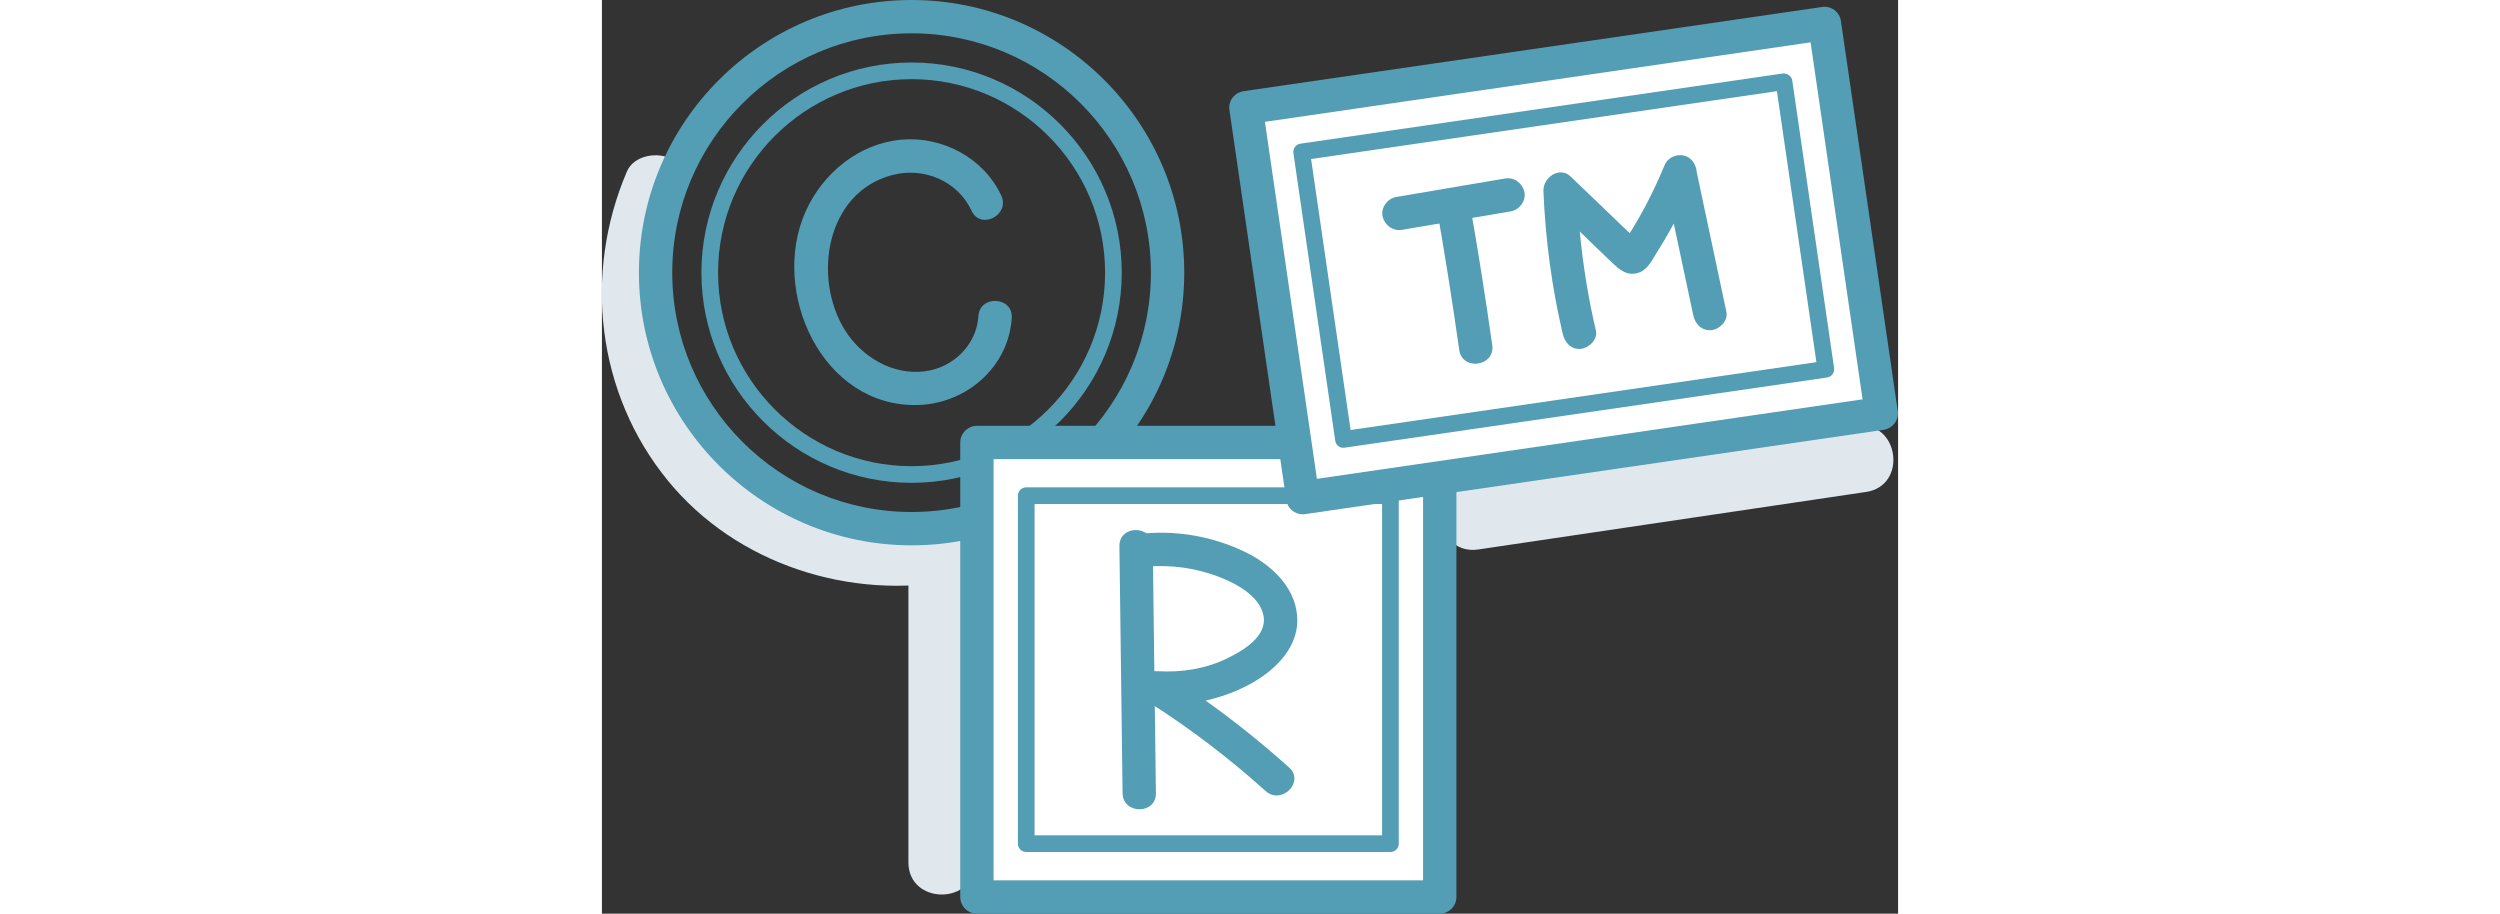
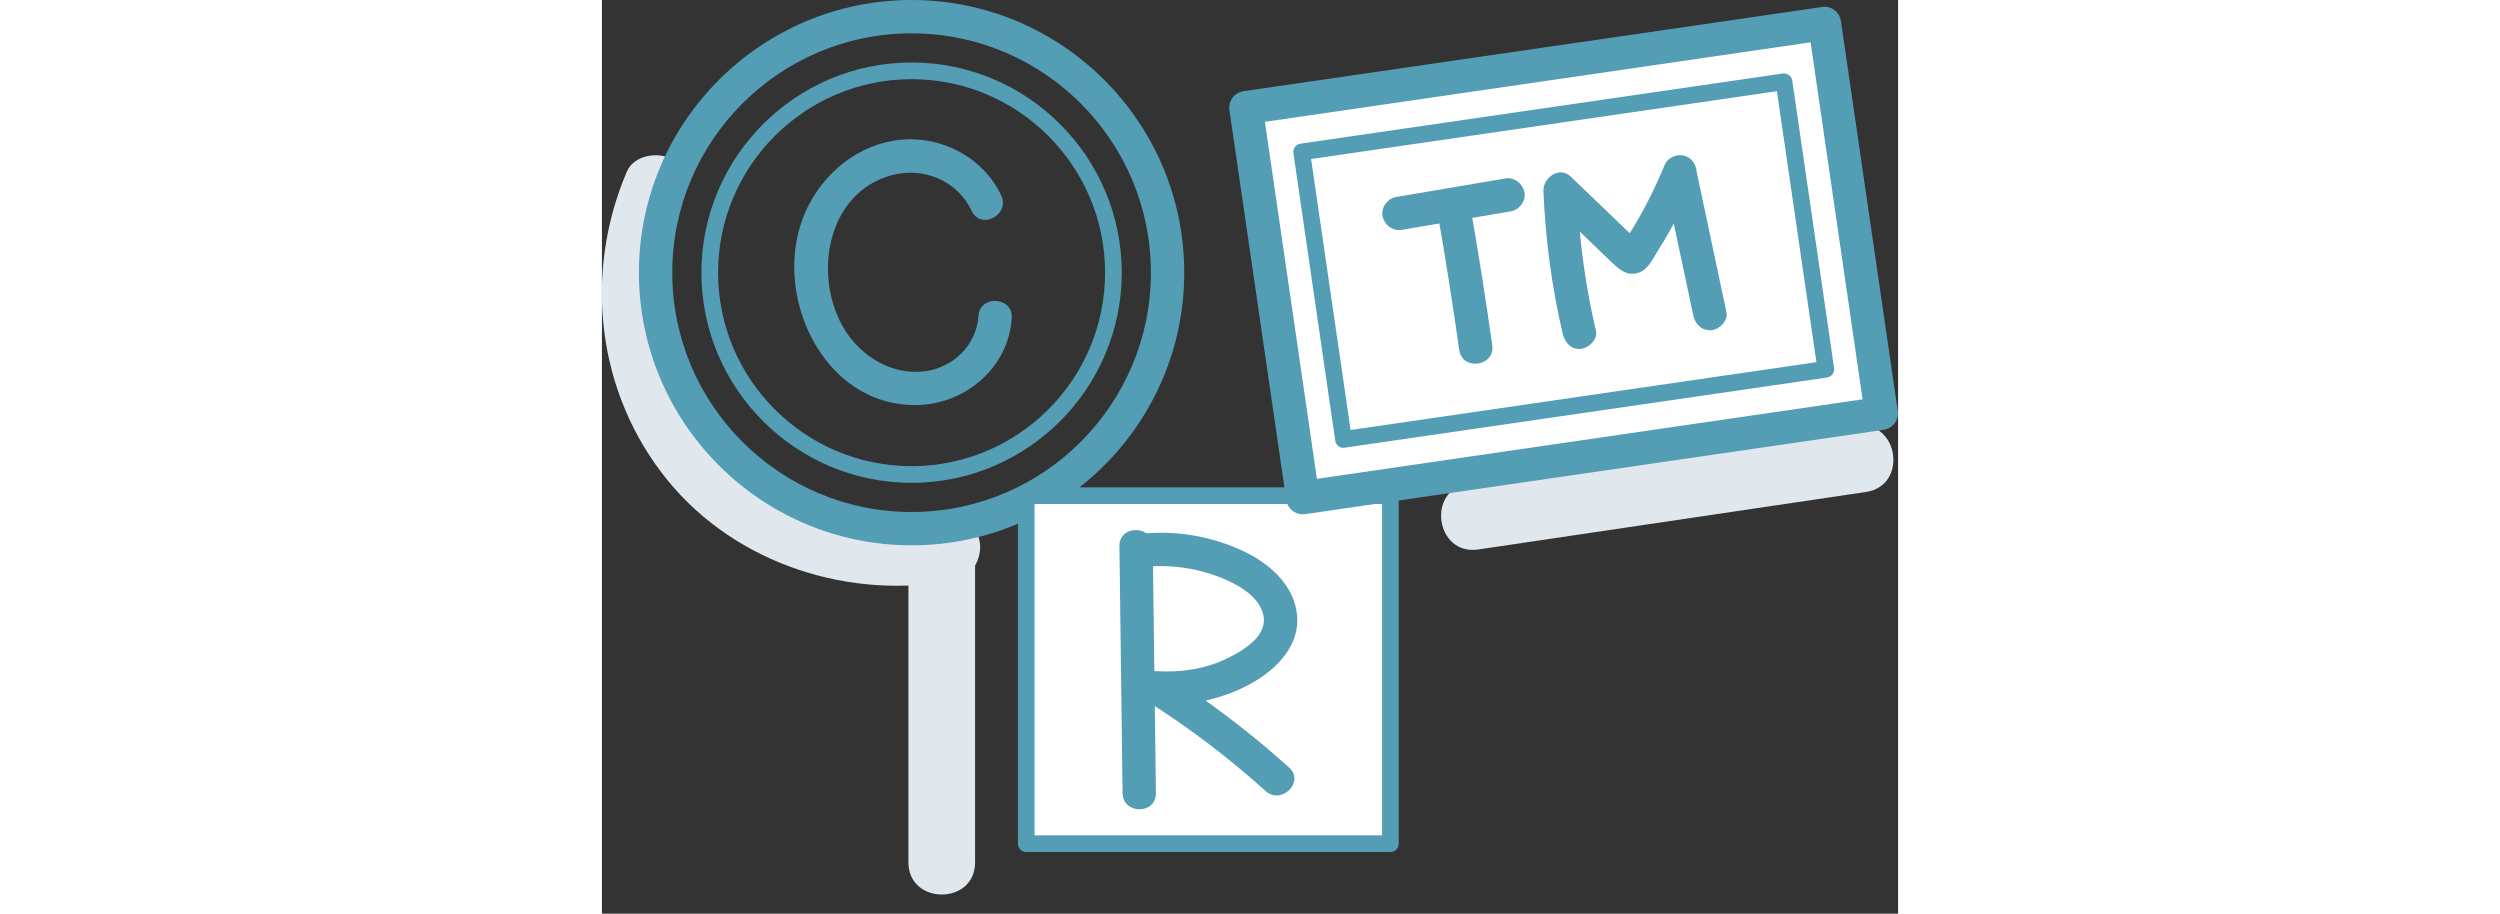
<svg xmlns="http://www.w3.org/2000/svg" width="150" id="_Слой_2" data-name="Слой 2" viewBox="0 0 77.77 54.82">
  <rect x="0" y="0" width="77.77" height="54.82" fill="#333333" stroke="none" />
  <defs>
    <style>
      .cls-1 {
        fill: #e1e8ed;
      }

      .cls-1, .cls-2, .cls-3 {
        stroke-width: 0px;
      }

      .cls-2 {
        fill: #539db5;
      }

      .cls-3 {
        fill: #fff;
      }
    </style>
  </defs>
  <g id="icons">
    <path class="cls-1" d="M22.63,32.33c-.3-1.11-1.4-1.61-2.46-1.4-4.83.96-10.01-.94-13.18-4.68-3.15-3.73-4.67-9.64-2.75-14.11.42-.99,1.01-1.98,0-2.57-.84-.49-2.31-.28-2.74.72-2.63,6.14-1.81,13.33,2.46,18.55,4.11,5.03,10.98,7.21,17.27,5.96,1.06-.21,1.67-1.47,1.4-2.46Z" />
    <path class="cls-1" d="M18.39,33.29v18.45c0,2.57,4,2.58,4,0v-18.45c0-2.57-4-2.58-4,0Z" />
    <path class="cls-1" d="M75.27,25.56l-23.26,3.45c-2.55.36-2,4.32.56,3.96l23.26-3.45c2.55-.36,2-4.32-.56-3.96Z" />
    <g>
      <path class="cls-2" d="M18.58,32.72c-9.02,0-16.36-7.34-16.36-16.36S9.56,0,18.58,0s16.36,7.34,16.36,16.36-7.34,16.36-16.36,16.36ZM18.58,2c-7.92,0-14.36,6.44-14.36,14.36s6.44,14.36,14.36,14.36,14.36-6.44,14.36-14.36S26.5,2,18.58,2Z" />
      <path class="cls-2" d="M18.58,28.97c-6.95,0-12.61-5.66-12.61-12.61S11.63,3.75,18.58,3.75s12.61,5.66,12.61,12.61-5.66,12.61-12.61,12.61ZM18.58,4.75c-6.4,0-11.61,5.21-11.61,11.61s5.21,11.61,11.61,11.61,11.61-5.21,11.61-11.61-5.21-11.61-11.61-11.61Z" />
    </g>
    <path class="cls-2" d="M22.59,18.97c-.11,1.74-1.54,3.11-3.24,3.31-1.93.24-3.78-.88-4.78-2.49-1.93-3.12-1.14-8.21,2.82-9.28,1.9-.51,3.95.33,4.79,2.14.55,1.17,2.32.25,1.78-.92-1.06-2.26-3.54-3.57-5.99-3.35-2.55.23-4.7,1.99-5.74,4.29-2.17,4.8.97,11.8,6.75,11.63,2.89-.09,5.43-2.28,5.61-5.23.08-1.28-1.92-1.39-2-.11Z" />
    <g>
      <g>
        <g>
-           <rect class="cls-3" x="22.5" y="26.54" width="27.77" height="27.27" />
          <rect class="cls-3" x="25.46" y="29.74" width="21.85" height="20.88" />
        </g>
-         <path class="cls-2" d="M50.27,54.82h-27.77c-.55,0-1-.45-1-1v-27.27c0-.55.45-1,1-1h27.77c.55,0,1,.45,1,1v27.27c0,.55-.45,1-1,1ZM23.5,52.82h25.77v-25.27h-25.77v25.27Z" />
        <path class="cls-2" d="M47.31,51.12h-21.85c-.28,0-.5-.22-.5-.5v-20.88c0-.28.22-.5.5-.5h21.85c.28,0,.5.22.5.5v20.88c0,.28-.22.5-.5.5ZM25.96,50.12h20.85v-19.88h-20.85v19.88Z" />
      </g>
      <g>
        <path class="cls-2" d="M33.05,32.77c-.02-1.29-2.02-1.29-2,0,.06,4.94.13,9.88.19,14.82.02,1.29,2.02,1.29,2,0-.06-4.94-.13-9.88-.19-14.82Z" />
        <path class="cls-2" d="M36.24,42.03c.98-.22,1.92-.57,2.8-1.07,1.46-.83,2.84-2.24,2.67-4.04-.16-1.8-1.67-3.13-3.22-3.85-1.83-.86-3.84-1.23-5.86-1.07-1.27.1-1.29,2.1,0,2,1.48-.12,2.92.06,4.31.58,1.04.39,2.54,1.15,2.76,2.38.21,1.21-1.19,2.05-2.1,2.5-1.33.67-2.81.9-4.29.81-1.04-.07-1.29,1.36-.5,1.86,2.49,1.58,4.82,3.36,7.01,5.33.95.86,2.37-.55,1.41-1.41-1.59-1.43-3.26-2.77-5-4.01Z" />
      </g>
    </g>
    <g>
      <rect class="cls-3" x="40.17" y="3.81" width="35.08" height="23.65" transform="translate(-1.65 8.48) rotate(-8.29)" />
      <g>
        <path class="cls-2" d="M65.68,10.21c-.09-.44-.36-.81-.83-.89-.42-.07-.91.16-1.08.57-.36.86-.75,1.71-1.19,2.53-.21.39-.42.77-.65,1.15-.08.14-.17.28-.26.42-.11-.11-.23-.22-.34-.32l-1.09-1.05-2.12-2.03c-.67-.64-1.66.07-1.63.87.12,2.89.5,5.76,1.16,8.57.12.53.51.96,1.09.9.48-.05,1.02-.56.9-1.09-.46-1.96-.78-3.95-.97-5.95.23.22.46.44.68.66.41.39.81.78,1.22,1.17.48.46.97.9,1.69.62.52-.2.79-.81,1.07-1.25.29-.45.56-.91.82-1.38.06-.1.1-.2.16-.3.39,1.83.78,3.67,1.17,5.5.11.53.51.95,1.09.9.49-.05,1.01-.56.9-1.09-.6-2.83-1.2-5.65-1.8-8.48Z" />
        <path class="cls-2" d="M54.19,10.71c-2.18.37-4.36.74-6.54,1.11-.52.09-.92.64-.81,1.16.12.53.61.9,1.16.81,2.18-.37,4.36-.74,6.54-1.11.52-.09.92-.64.81-1.16-.12-.53-.61-.9-1.16-.81Z" />
        <path class="cls-2" d="M51.85,11.61c-.19.04-.37.06-.56.11-.26.06-.51.12-.76.19,0,0,0,0-.01,0-.02,0-.04.01-.06.02-.06.02-.12.04-.18.05-.08.02-.15.05-.22.07,0,.09-.02.17,0,.26.51,2.89.97,5.79,1.38,8.69.18,1.27,2.16.99,1.98-.29-.41-2.91-.87-5.8-1.38-8.69-.03-.17-.1-.31-.18-.42Z" />
      </g>
      <path class="cls-2" d="M42.05,30.86c-.49,0-.92-.36-.99-.86l-3.41-23.4c-.04-.26.03-.53.19-.74s.4-.35.66-.39L73.21.42c.55-.09,1.05.3,1.13.84l3.41,23.4c.04.26-.03.53-.19.74s-.4.35-.66.39l-34.72,5.06s-.1.01-.15.01ZM39.78,7.31l3.12,21.42,32.74-4.77-3.12-21.42-32.74,4.77Z" />
      <path class="cls-2" d="M44.49,26.87c-.24,0-.46-.18-.49-.43l-2.51-17.25c-.02-.13.01-.26.09-.37.08-.11.2-.18.33-.2l28.94-4.21c.26-.03.53.15.57.42l2.51,17.25c.02.13-.01.26-.09.37-.08.11-.2.18-.33.2l-28.94,4.21s-.05,0-.07,0ZM42.55,9.54l2.37,16.26,27.95-4.07-2.37-16.26-27.95,4.07Z" />
    </g>
  </g>
</svg>